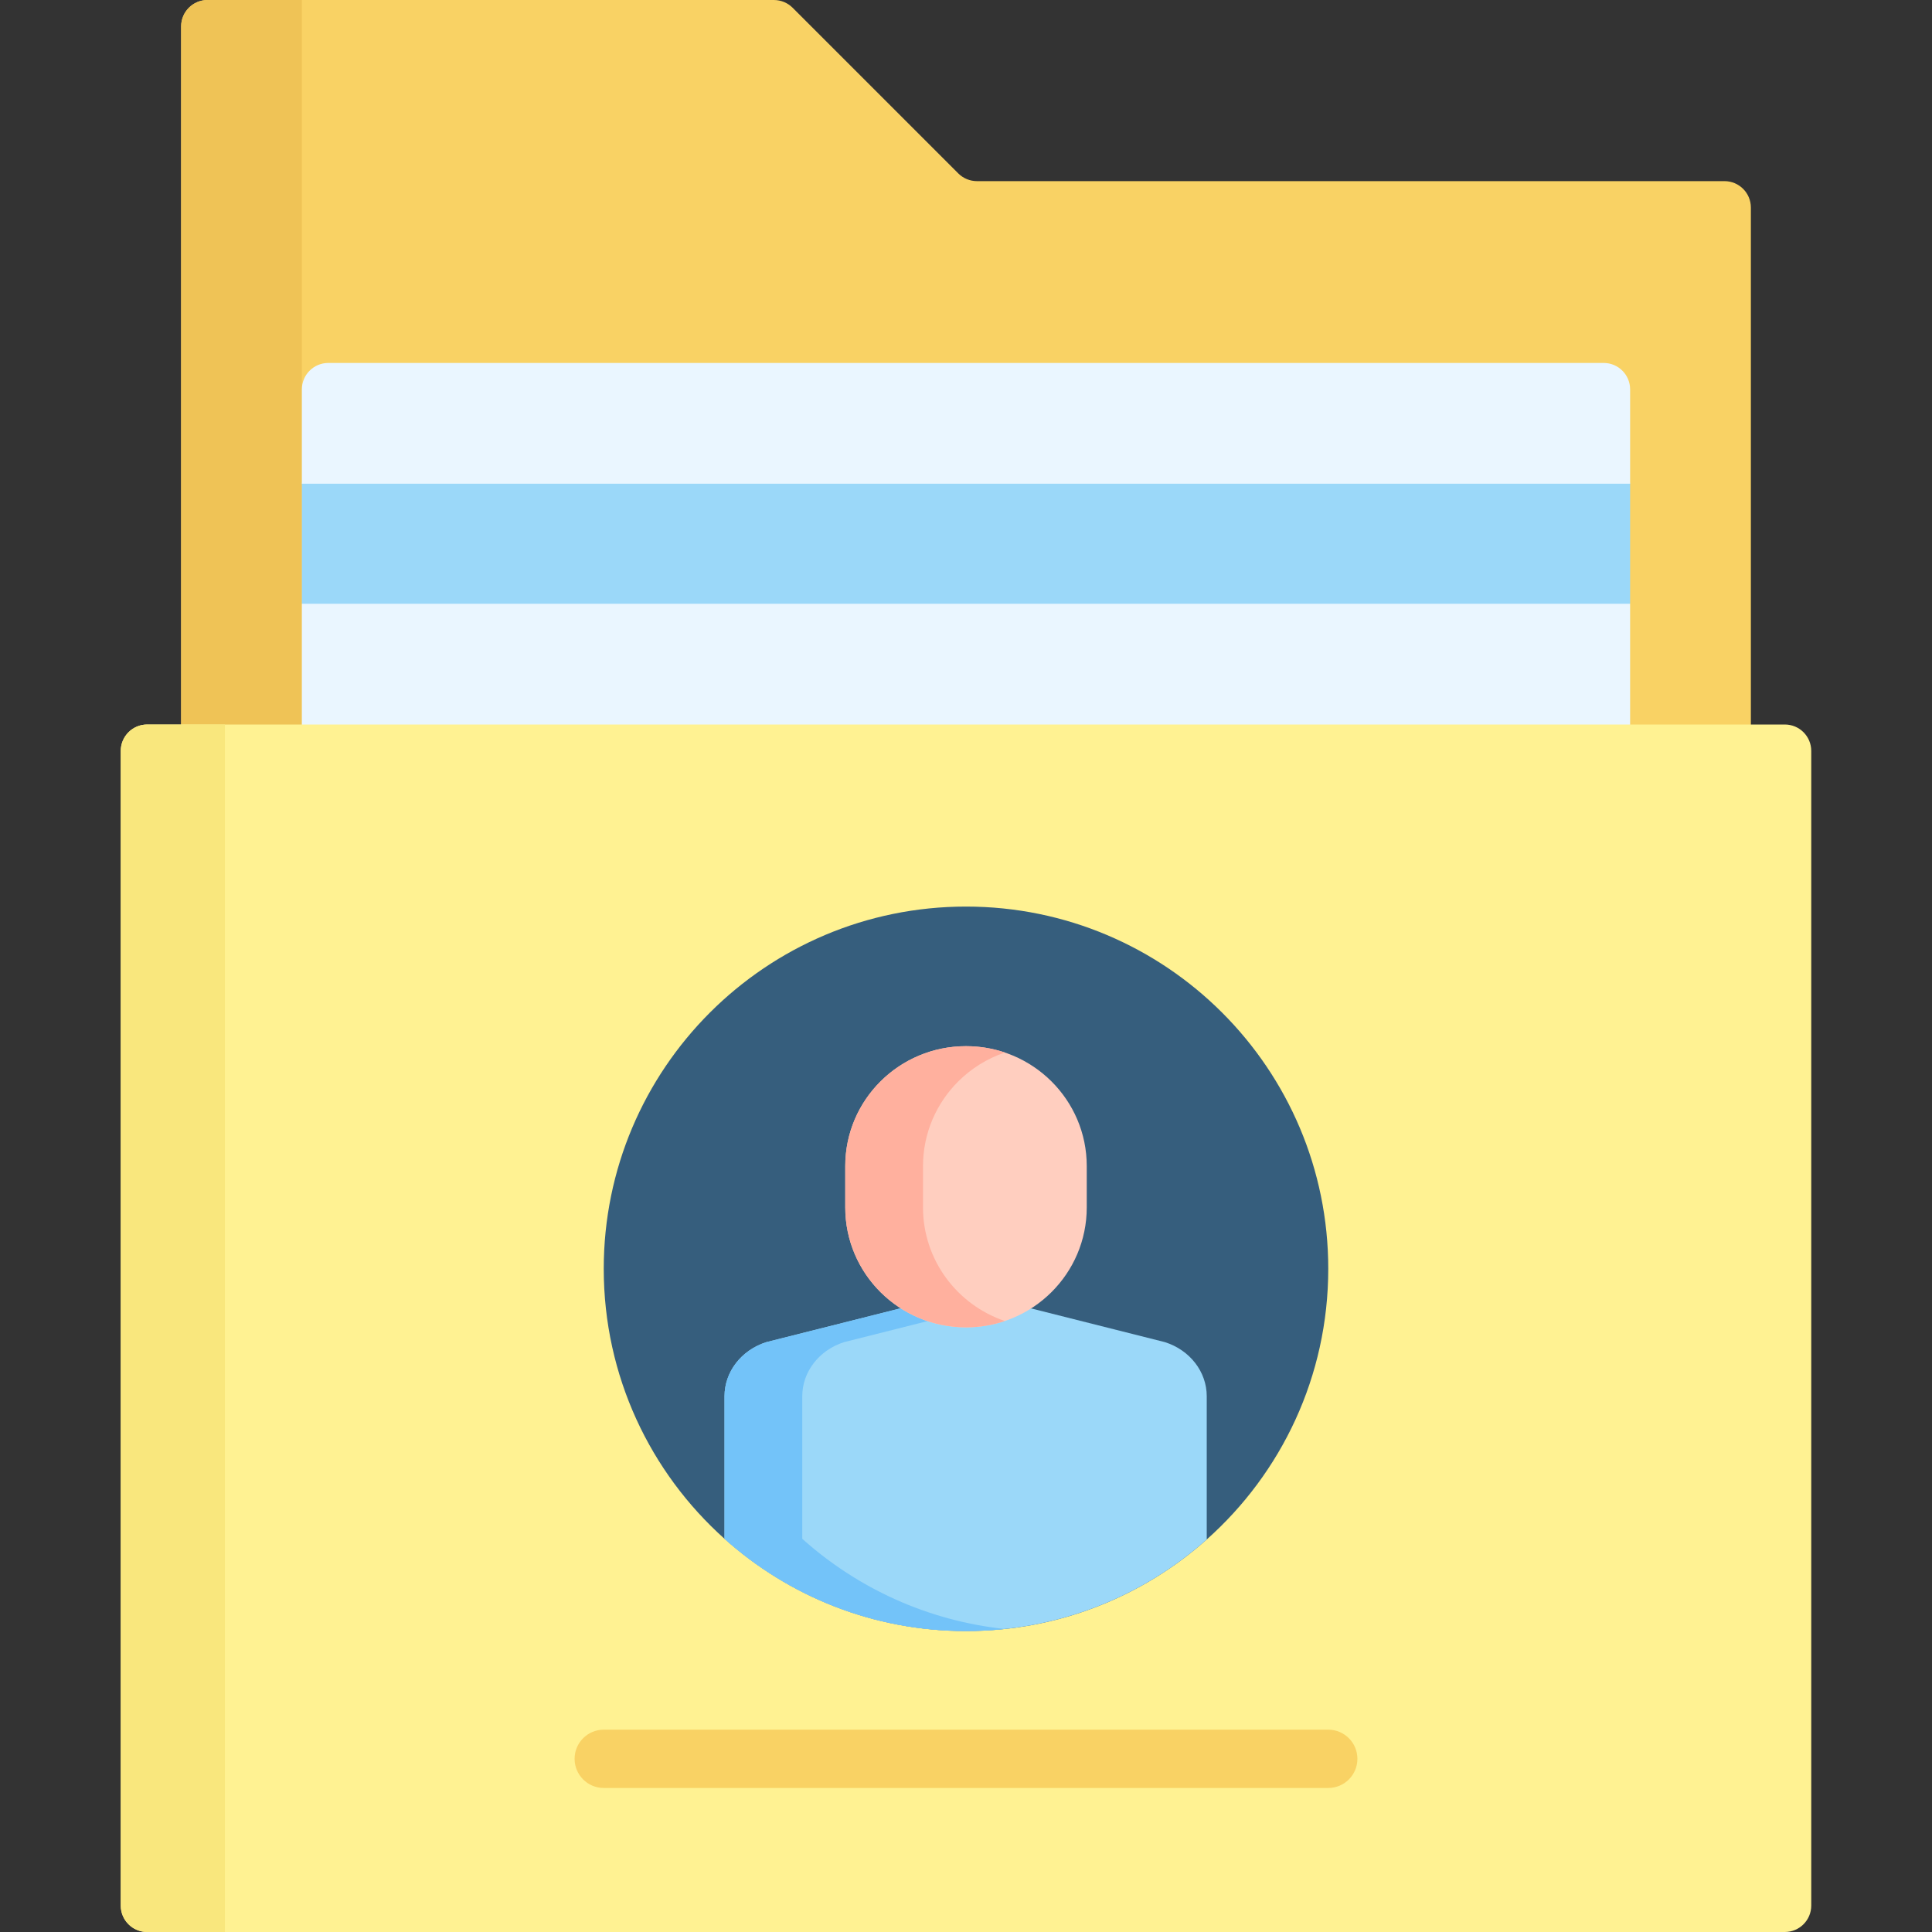
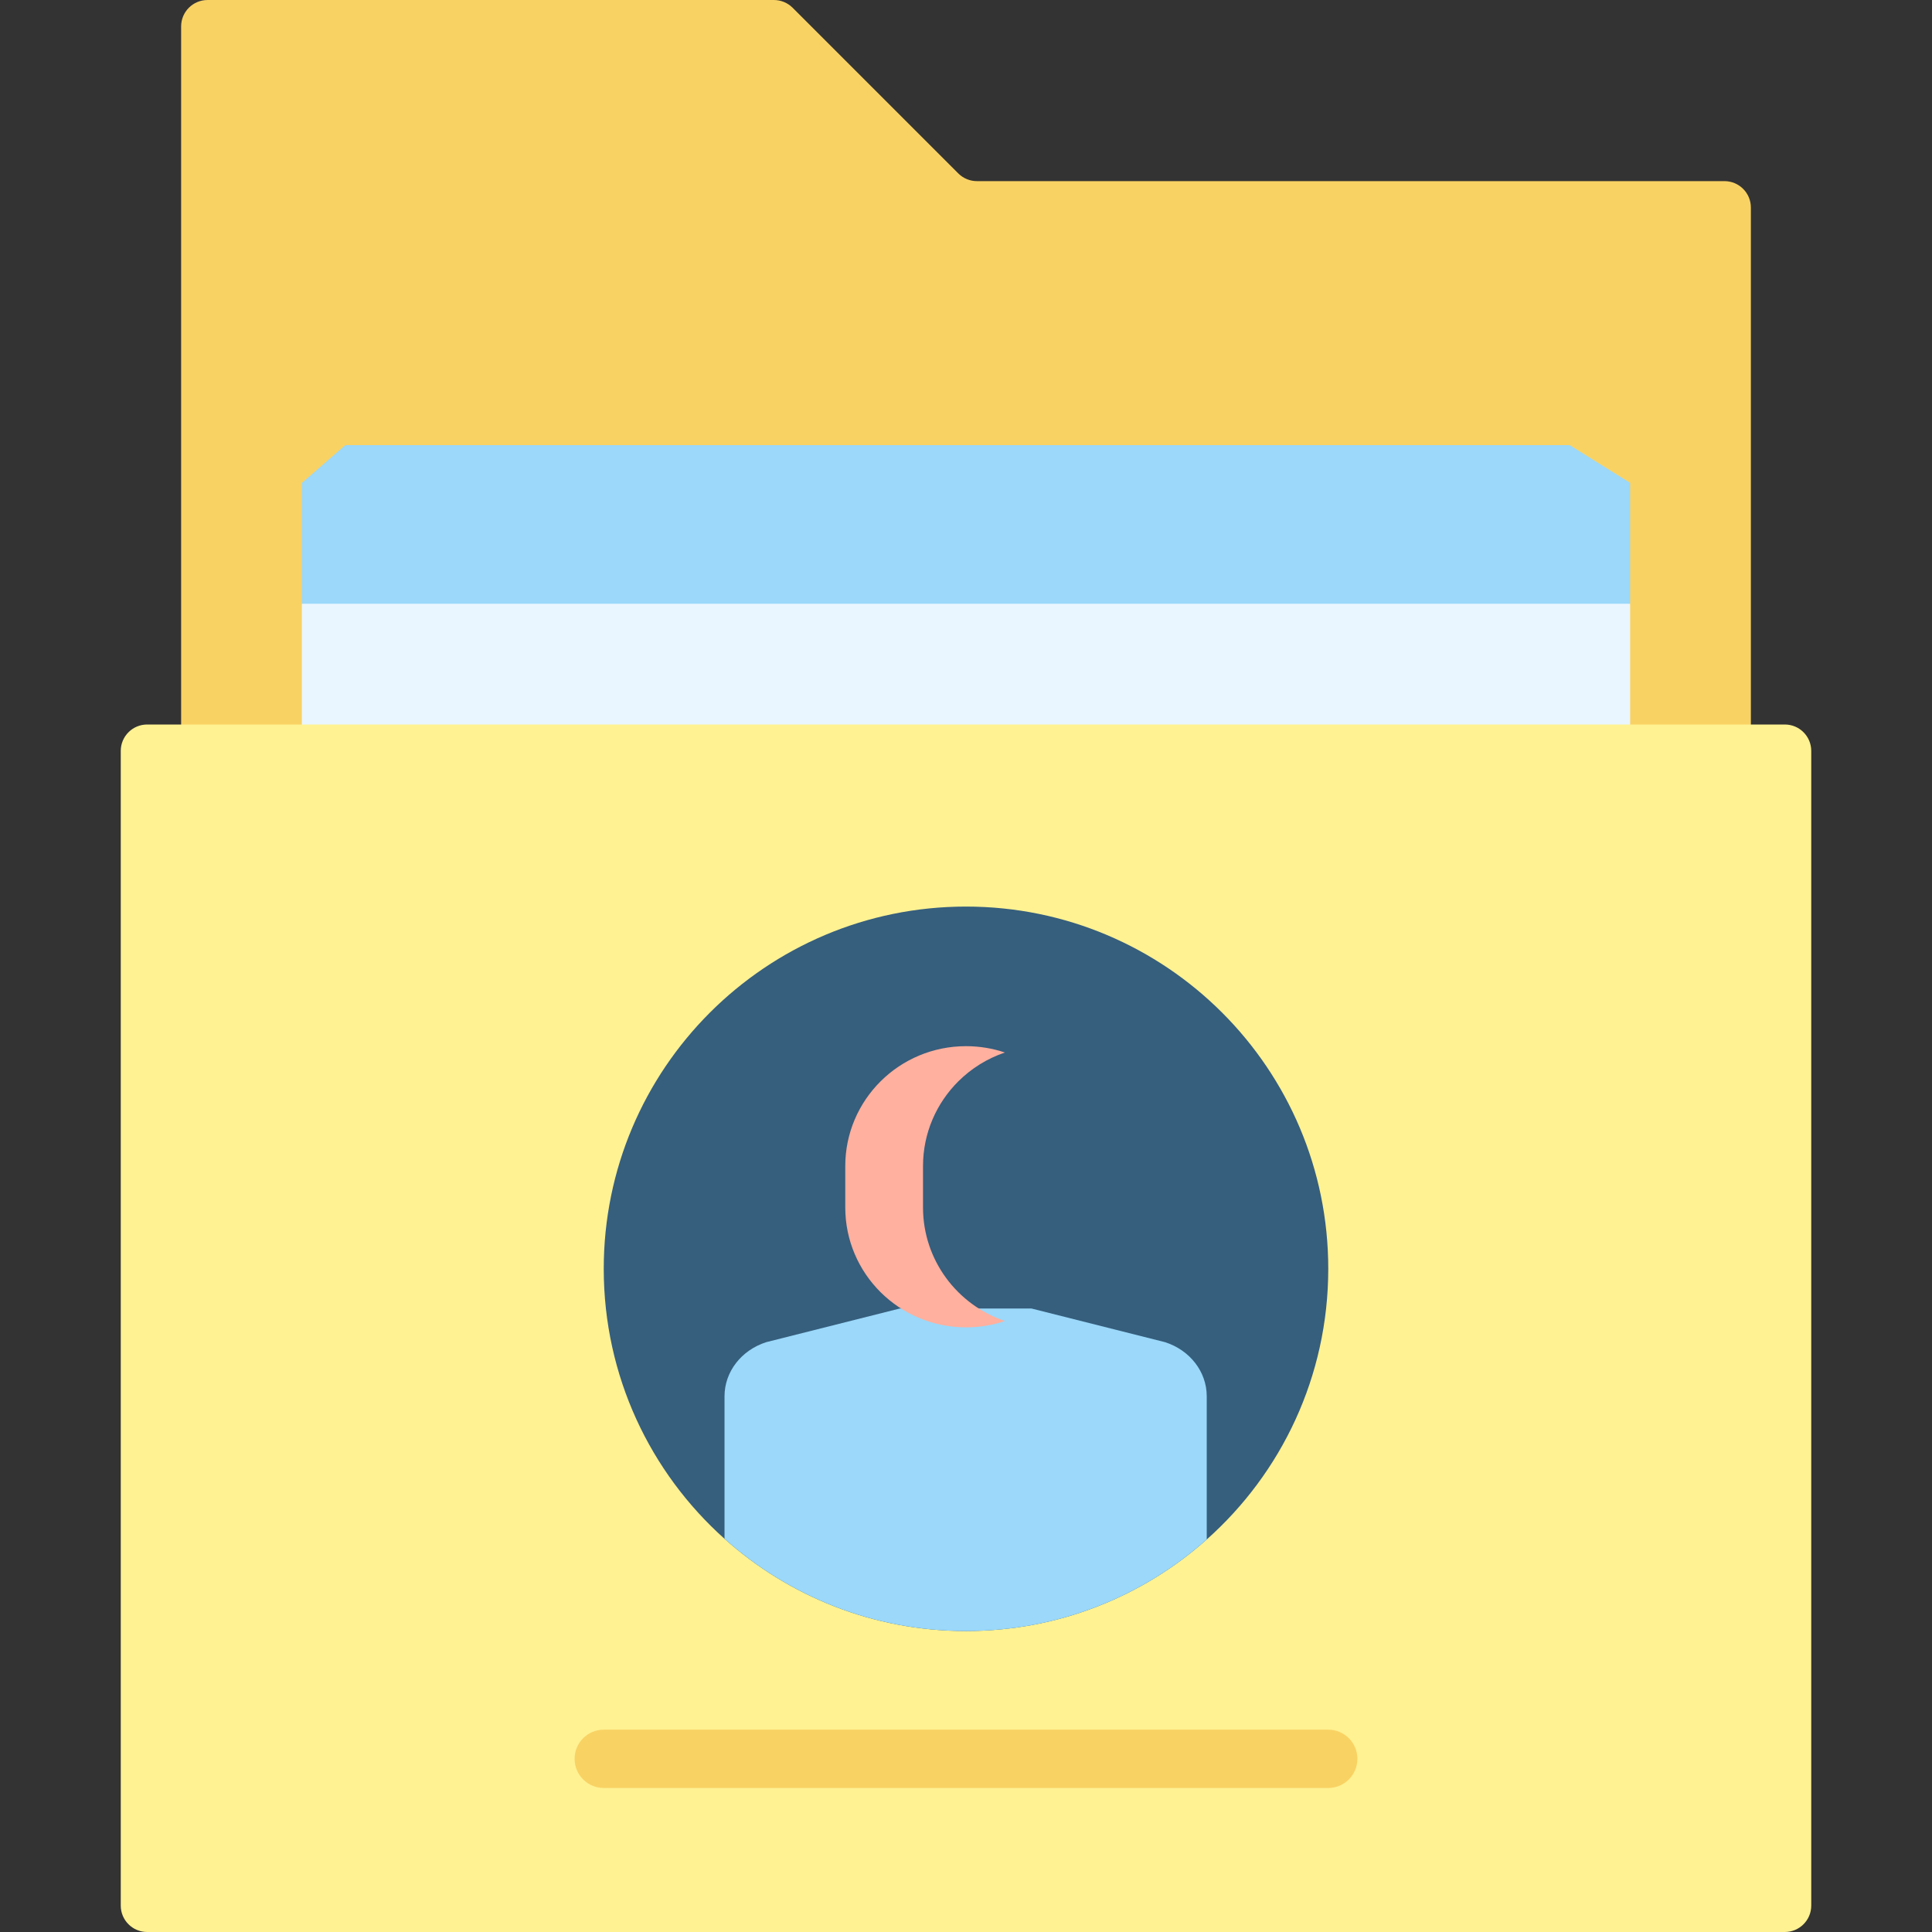
<svg xmlns="http://www.w3.org/2000/svg" id="Capa_1" enable-background="new 0 0 511.998 511.998" height="512" viewBox="0 0 511.998 511.998" width="512">
  <rect x="0" y="0" width="511.998" height="511.998" fill="#333333" stroke="none" />
  <g>
    <path d="m463.997 202.001h-415.996v-194.999c0-3.866 3.134-7 7-7h150.099c1.857 0 3.637.737 4.95 2.05l43.899 43.899c1.313 1.313 3.093 2.05 4.95 2.05h198.099c3.866 0 7 3.134 7 7v147z" fill="#f9d264" />
-     <path d="m80.003 0v202.005h-31.998v-195.005c0-3.866 3.134-7 7-7z" fill="#efc356" />
    <path d="m431.998 159.969-15.501 10h-324.5l-11.997-10v-32l11.497-10h324.5l16.001 10z" fill="#9bd8f9" />
-     <path d="m431.998 128.185h-351.998v-25c0-3.866 3.134-7 7-7h337.997c3.866 0 7 3.134 7 7v25z" fill="#eaf6ff" />
    <path d="m80 160.001h351.997v42h-351.997z" fill="#eaf6ff" />
    <path d="m472.997 511.998h-433.996c-3.866 0-7-3.134-7-7v-305.997c0-3.866 3.134-7 7-7h433.996c3.866 0 7 3.134 7 7v305.997c0 3.866-3.134 7-7 7z" fill="#fff292" />
-     <path d="m59.597 192h-20.596c-3.866 0-7 3.134-7 7v305.998c0 3.866 3.134 7 7 7h20.596z" fill="#f9e77d" />
    <path d="m352.002 336.241c0 28.536-12.445 54.157-32.203 71.732-16.967 15.102-39.301 24.271-63.799 24.271-24.59 0-47.007-9.241-63.995-24.446-19.646-17.565-32.008-43.113-32.008-71.556 0-53.013 42.979-95.992 96.003-95.992s96.002 42.978 96.002 95.991z" fill="#365e7d" />
    <path d="m319.798 370.02v37.952c-16.967 15.102-39.301 24.271-63.799 24.271-24.59 0-47.007-9.241-63.995-24.446v-37.777c0-6.48 4.45-12.228 11.074-14.34l35.397-8.921h34.851l35.397 8.921c6.625 2.112 11.075 7.861 11.075 14.34z" fill="#9bd8f9" />
-     <path d="m266.28 431.697c-3.379.361-6.809.546-10.281.546-24.59 0-47.007-9.241-63.995-24.446v-37.777c0-6.48 4.45-12.228 11.074-14.34l35.397-8.921h20.604l-35.397 8.921c-6.624 2.112-11.074 7.86-11.074 14.34v37.777c14.577 13.053 33.151 21.706 53.672 23.9z" fill="#73c3f9" />
    <g>
      <path d="m351.998 473.831h-191.998c-4.267 0-7.726-3.459-7.726-7.726s3.459-7.726 7.726-7.726h191.998c4.268 0 7.726 3.459 7.726 7.726s-3.458 7.726-7.726 7.726z" fill="#f9d264" />
    </g>
-     <path d="m223.999 309.024v10.958c0 17.552 14.327 31.78 32 31.78 17.673 0 32-14.228 32-31.78v-10.958c0-17.552-14.327-31.78-32-31.78-17.673 0-32 14.228-32 31.78z" fill="#ffcebf" />
    <path d="m266.301 350.08c-3.235 1.092-6.696 1.679-10.302 1.679-17.678 0-31.997-14.227-31.997-31.781v-10.951c0-8.777 3.585-16.72 9.375-22.478 5.79-5.749 13.784-9.303 22.623-9.303 3.606 0 7.067.587 10.302 1.679-4.698 1.586-8.89 4.224-12.321 7.623-5.79 5.759-9.375 13.701-9.375 22.478v10.951c-.001 13.97 9.075 25.838 21.695 30.103z" fill="#ffb09e" />
  </g>
</svg>